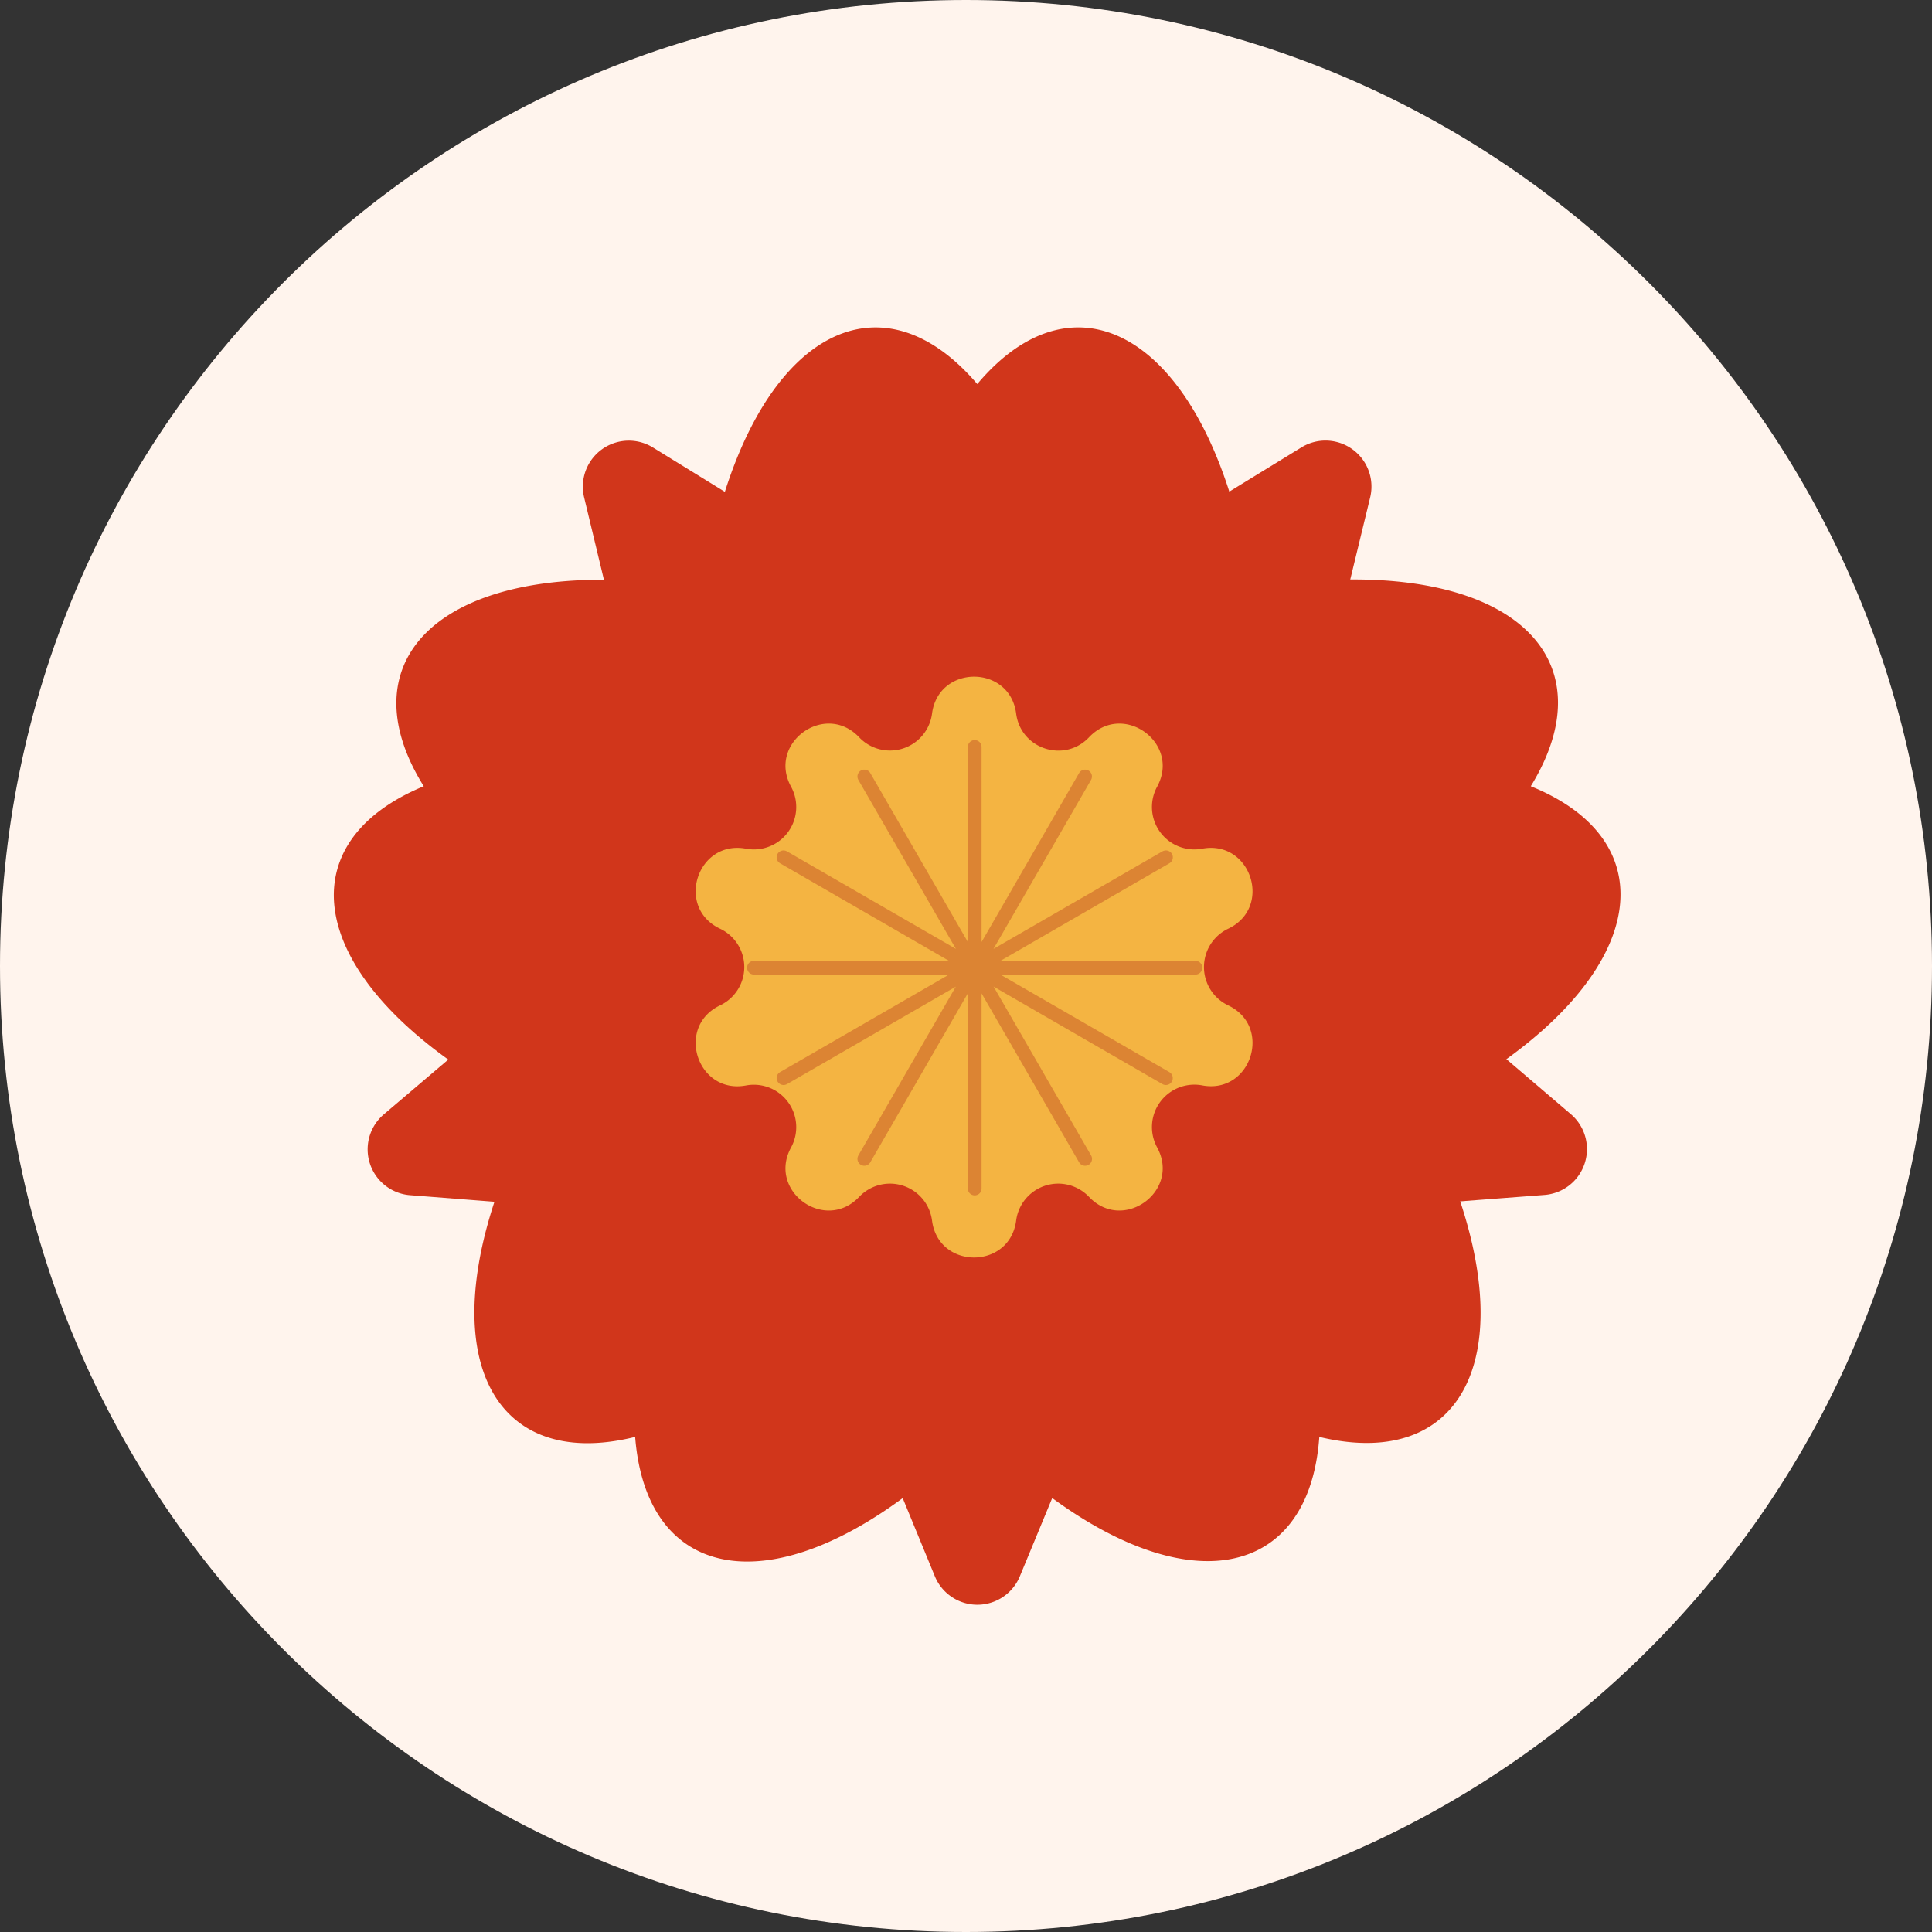
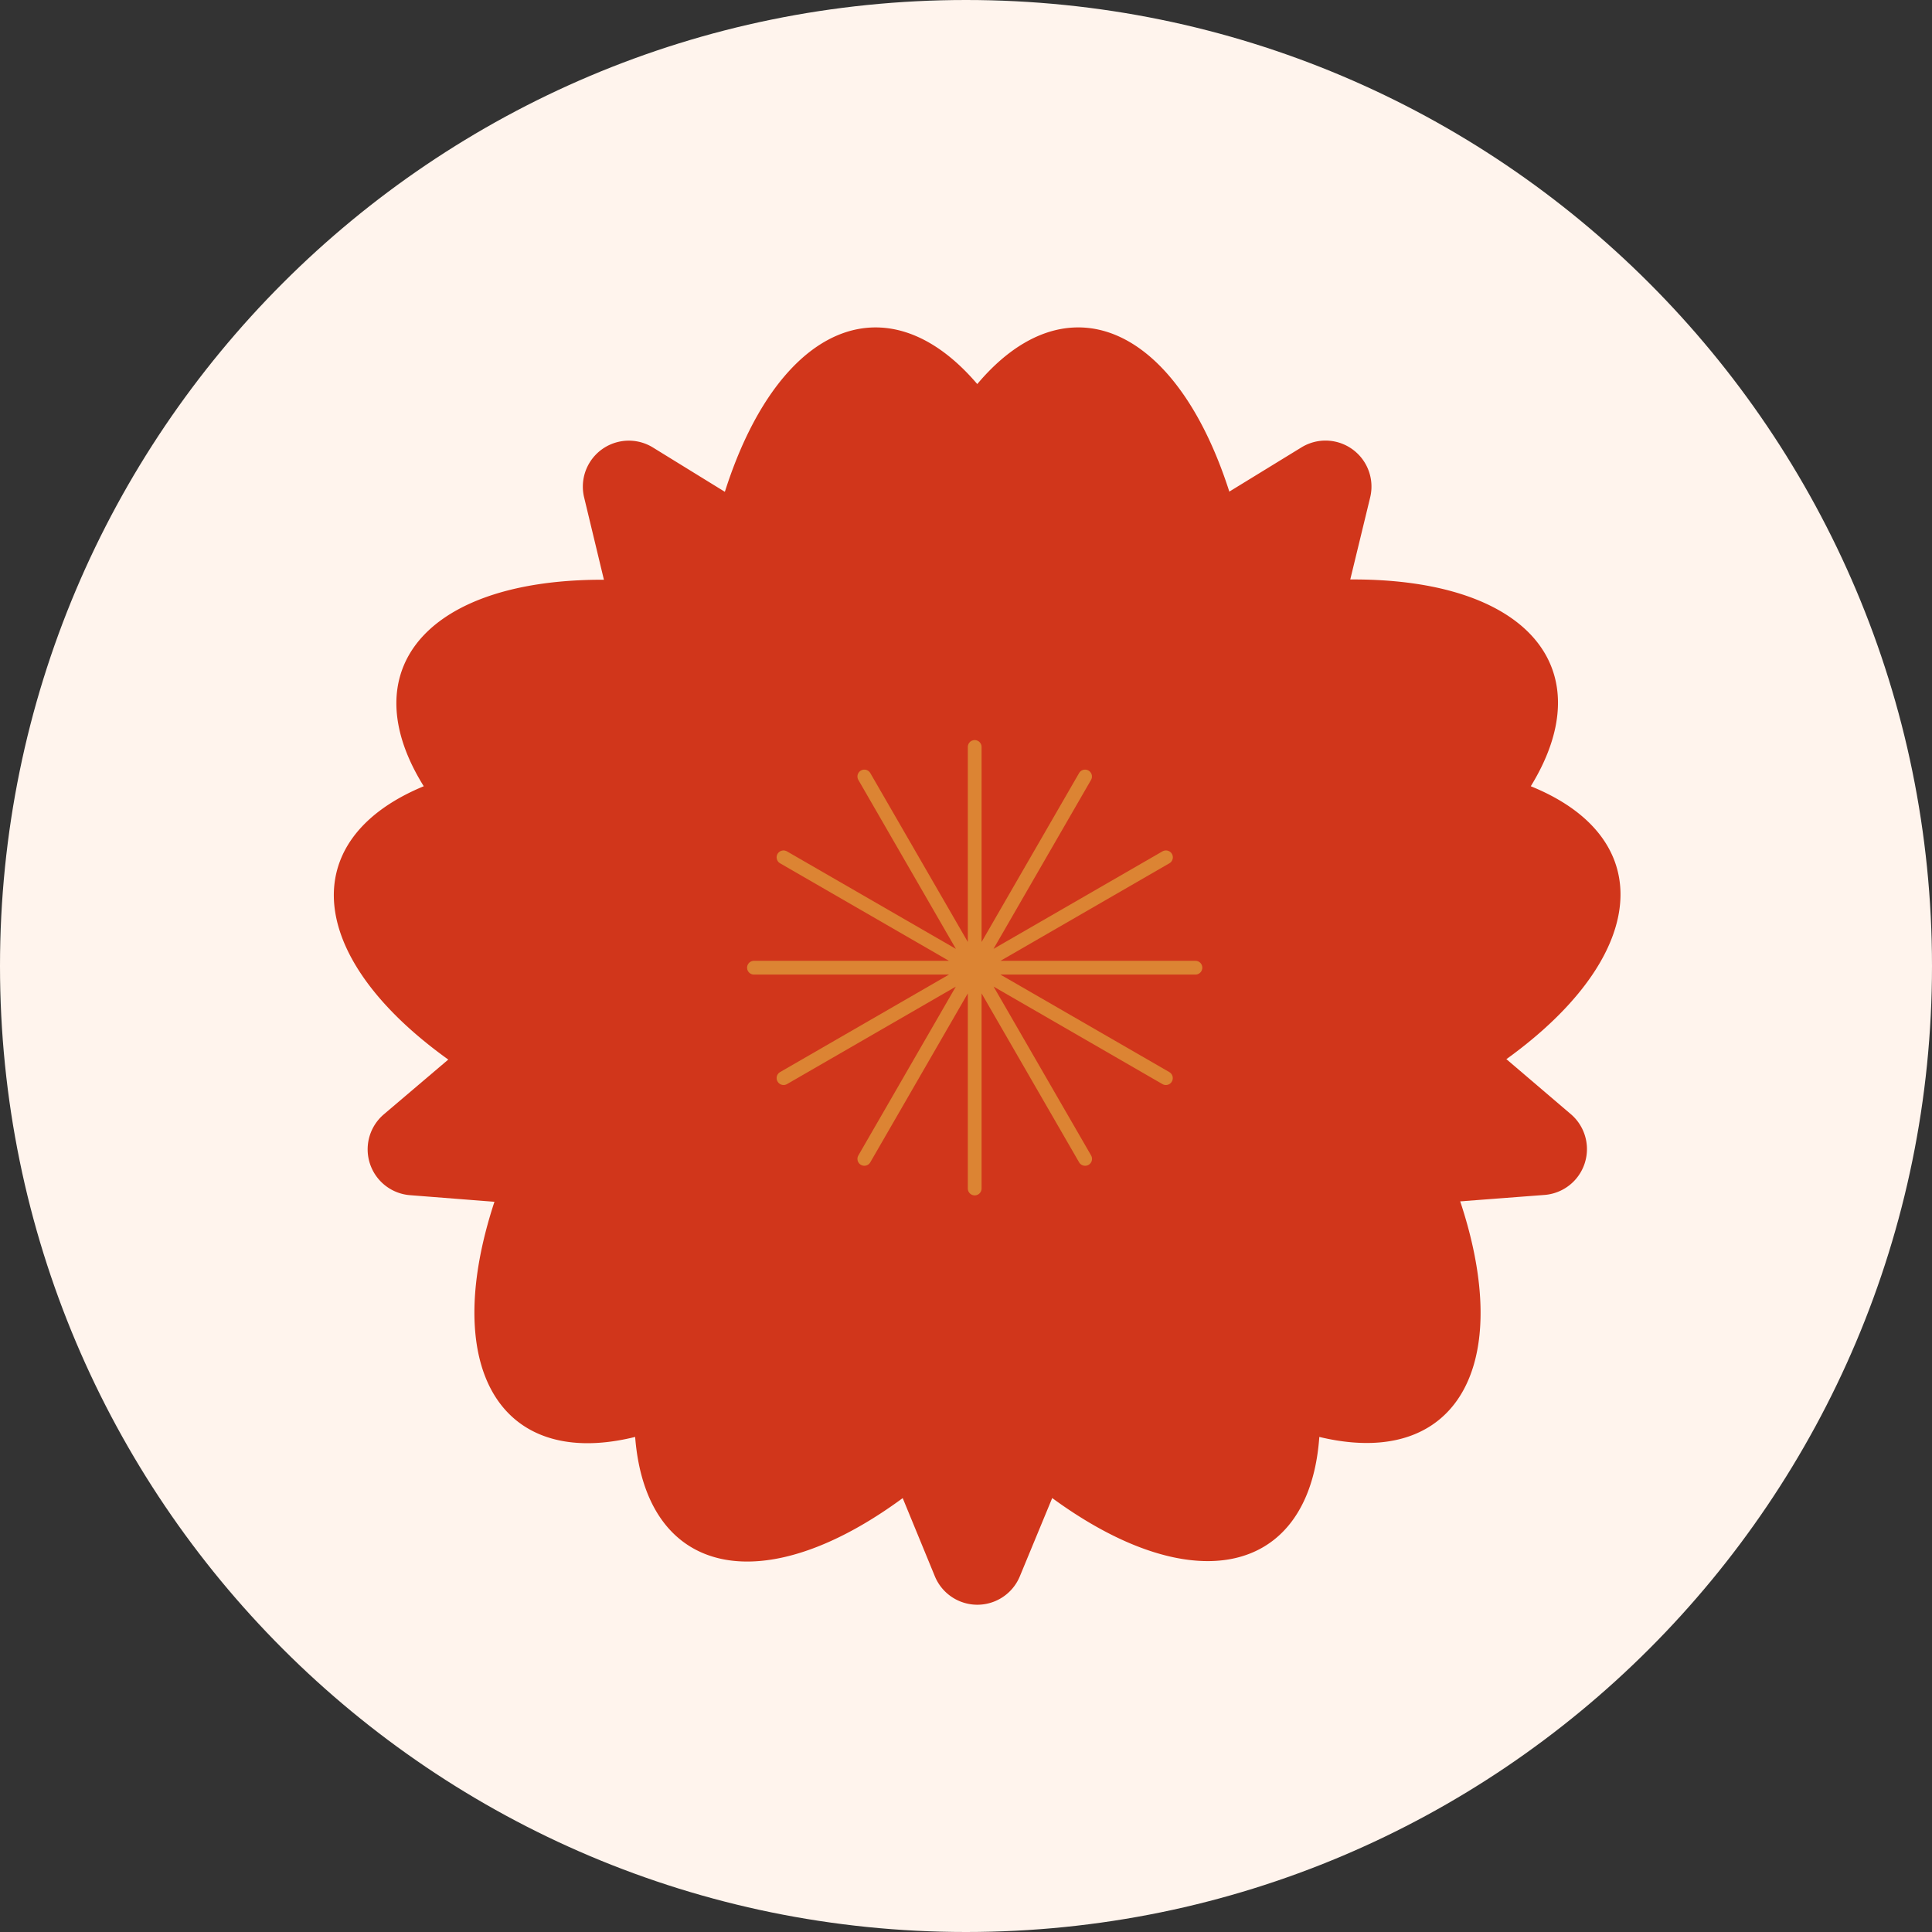
<svg xmlns="http://www.w3.org/2000/svg" width="24" height="24" fill="none">
  <rect width="100%" height="100%" fill="#333333" stroke="none" />
  <g clip-path="url(#a)">
    <path fill="#FFF4ED" d="M24 12c0-6.627-5.373-12-12-12S0 5.373 0 12s5.373 12 12 12 12-5.373 12-12z" />
    <path fill="#D1361B" fill-rule="evenodd" d="M12.146 8.045c1.465.752 3.115 2.224 4.531 4.173 2.602 3.581 2.031 6.19-.288 5.632-.168 2.364-2.843 2.114-5.445-1.467-1.36-1.872-2.235-3.813-2.534-5.405l-1.154-4.8a.571.571 0 0 1 .855-.619l4.035 2.486z" clip-rule="evenodd" />
    <path fill="#D1361B" fill-rule="evenodd" d="M15.904 10.783c-.262 1.626-1.152 3.65-2.568 5.6-2.602 3.581-5.26 3.844-5.446 1.467-2.3.57-2.89-2.051-.287-5.632 1.36-1.872 2.935-3.304 4.356-4.08l4.209-2.581a.571.571 0 0 1 .853.621l-1.117 4.605z" clip-rule="evenodd" />
    <path fill="#D1361B" fill-rule="evenodd" d="M14.46 15.204c-1.626.254-3.827.033-6.118-.712-4.21-1.368-5.281-3.814-3.078-4.725-1.253-2.012 1.058-3.382 5.268-2.014 2.2.715 4.049 1.771 5.226 2.882l3.755 3.205a.571.571 0 0 1-.327 1.004l-4.725.36z" clip-rule="evenodd" />
    <path fill="#D1361B" fill-rule="evenodd" d="M9.81 15.198c-.744-1.47-1.213-3.63-1.213-6.04 0-4.426 1.995-6.201 3.543-4.387 1.526-1.814 3.543-.04 3.543 4.387 0 2.314-.434 4.399-1.127 5.862l-1.887 4.561a.571.571 0 0 1-1.056 0L9.81 15.197z" clip-rule="evenodd" />
    <path fill="#D1361B" fill-rule="evenodd" d="M8.38 10.773c1.168-1.161 3.078-2.276 5.369-3.02 4.21-1.368 6.514-.019 5.267 2.014 2.197.89 1.133 3.357-3.078 4.725-2.2.715-4.317.947-5.922.74l-4.922-.385a.571.571 0 0 1-.325-1.005l3.611-3.069z" clip-rule="evenodd" />
-     <path fill="#F4B442" d="M11.578 8.865c.08-.612.966-.612 1.045 0 .057.44.6.617.905.294.425-.449 1.142.072.846.614a.527.527 0 0 0 .56.77c.606-.113.88.73.323.994a.527.527 0 0 0 0 .952c.557.265.283 1.108-.323.994a.527.527 0 0 0-.56.77c.296.543-.421 1.063-.846.615a.527.527 0 0 0-.905.294c-.08.612-.966.612-1.045 0a.527.527 0 0 0-.905-.294c-.425.448-1.142-.072-.846-.614a.527.527 0 0 0-.56-.77c-.606.113-.88-.73-.322-.995a.527.527 0 0 0 0-.952c-.558-.264-.284-1.107.322-.994a.527.527 0 0 0 .56-.77c-.296-.542.421-1.063.846-.614a.527.527 0 0 0 .905-.294z" />
    <path stroke="#DC8433" stroke-linecap="round" stroke-width=".171" d="m14.483 10.65-4.75 2.742m5.117-1.371H9.366m5.117 1.372-4.75-2.743m3.747 3.746-2.743-4.75m1.371 5.118V9.279m-1.371 5.117 2.742-4.75m-3.745 3.747 4.75-2.743m-5.118 1.371h5.484M9.733 10.65l4.75 2.742m-3.746-3.746 2.742 4.75" />
  </g>
  <defs>
    <clipPath id="a">
      <path fill="#fff" d="M0 0h24v24H0z" />
    </clipPath>
  </defs>
</svg>